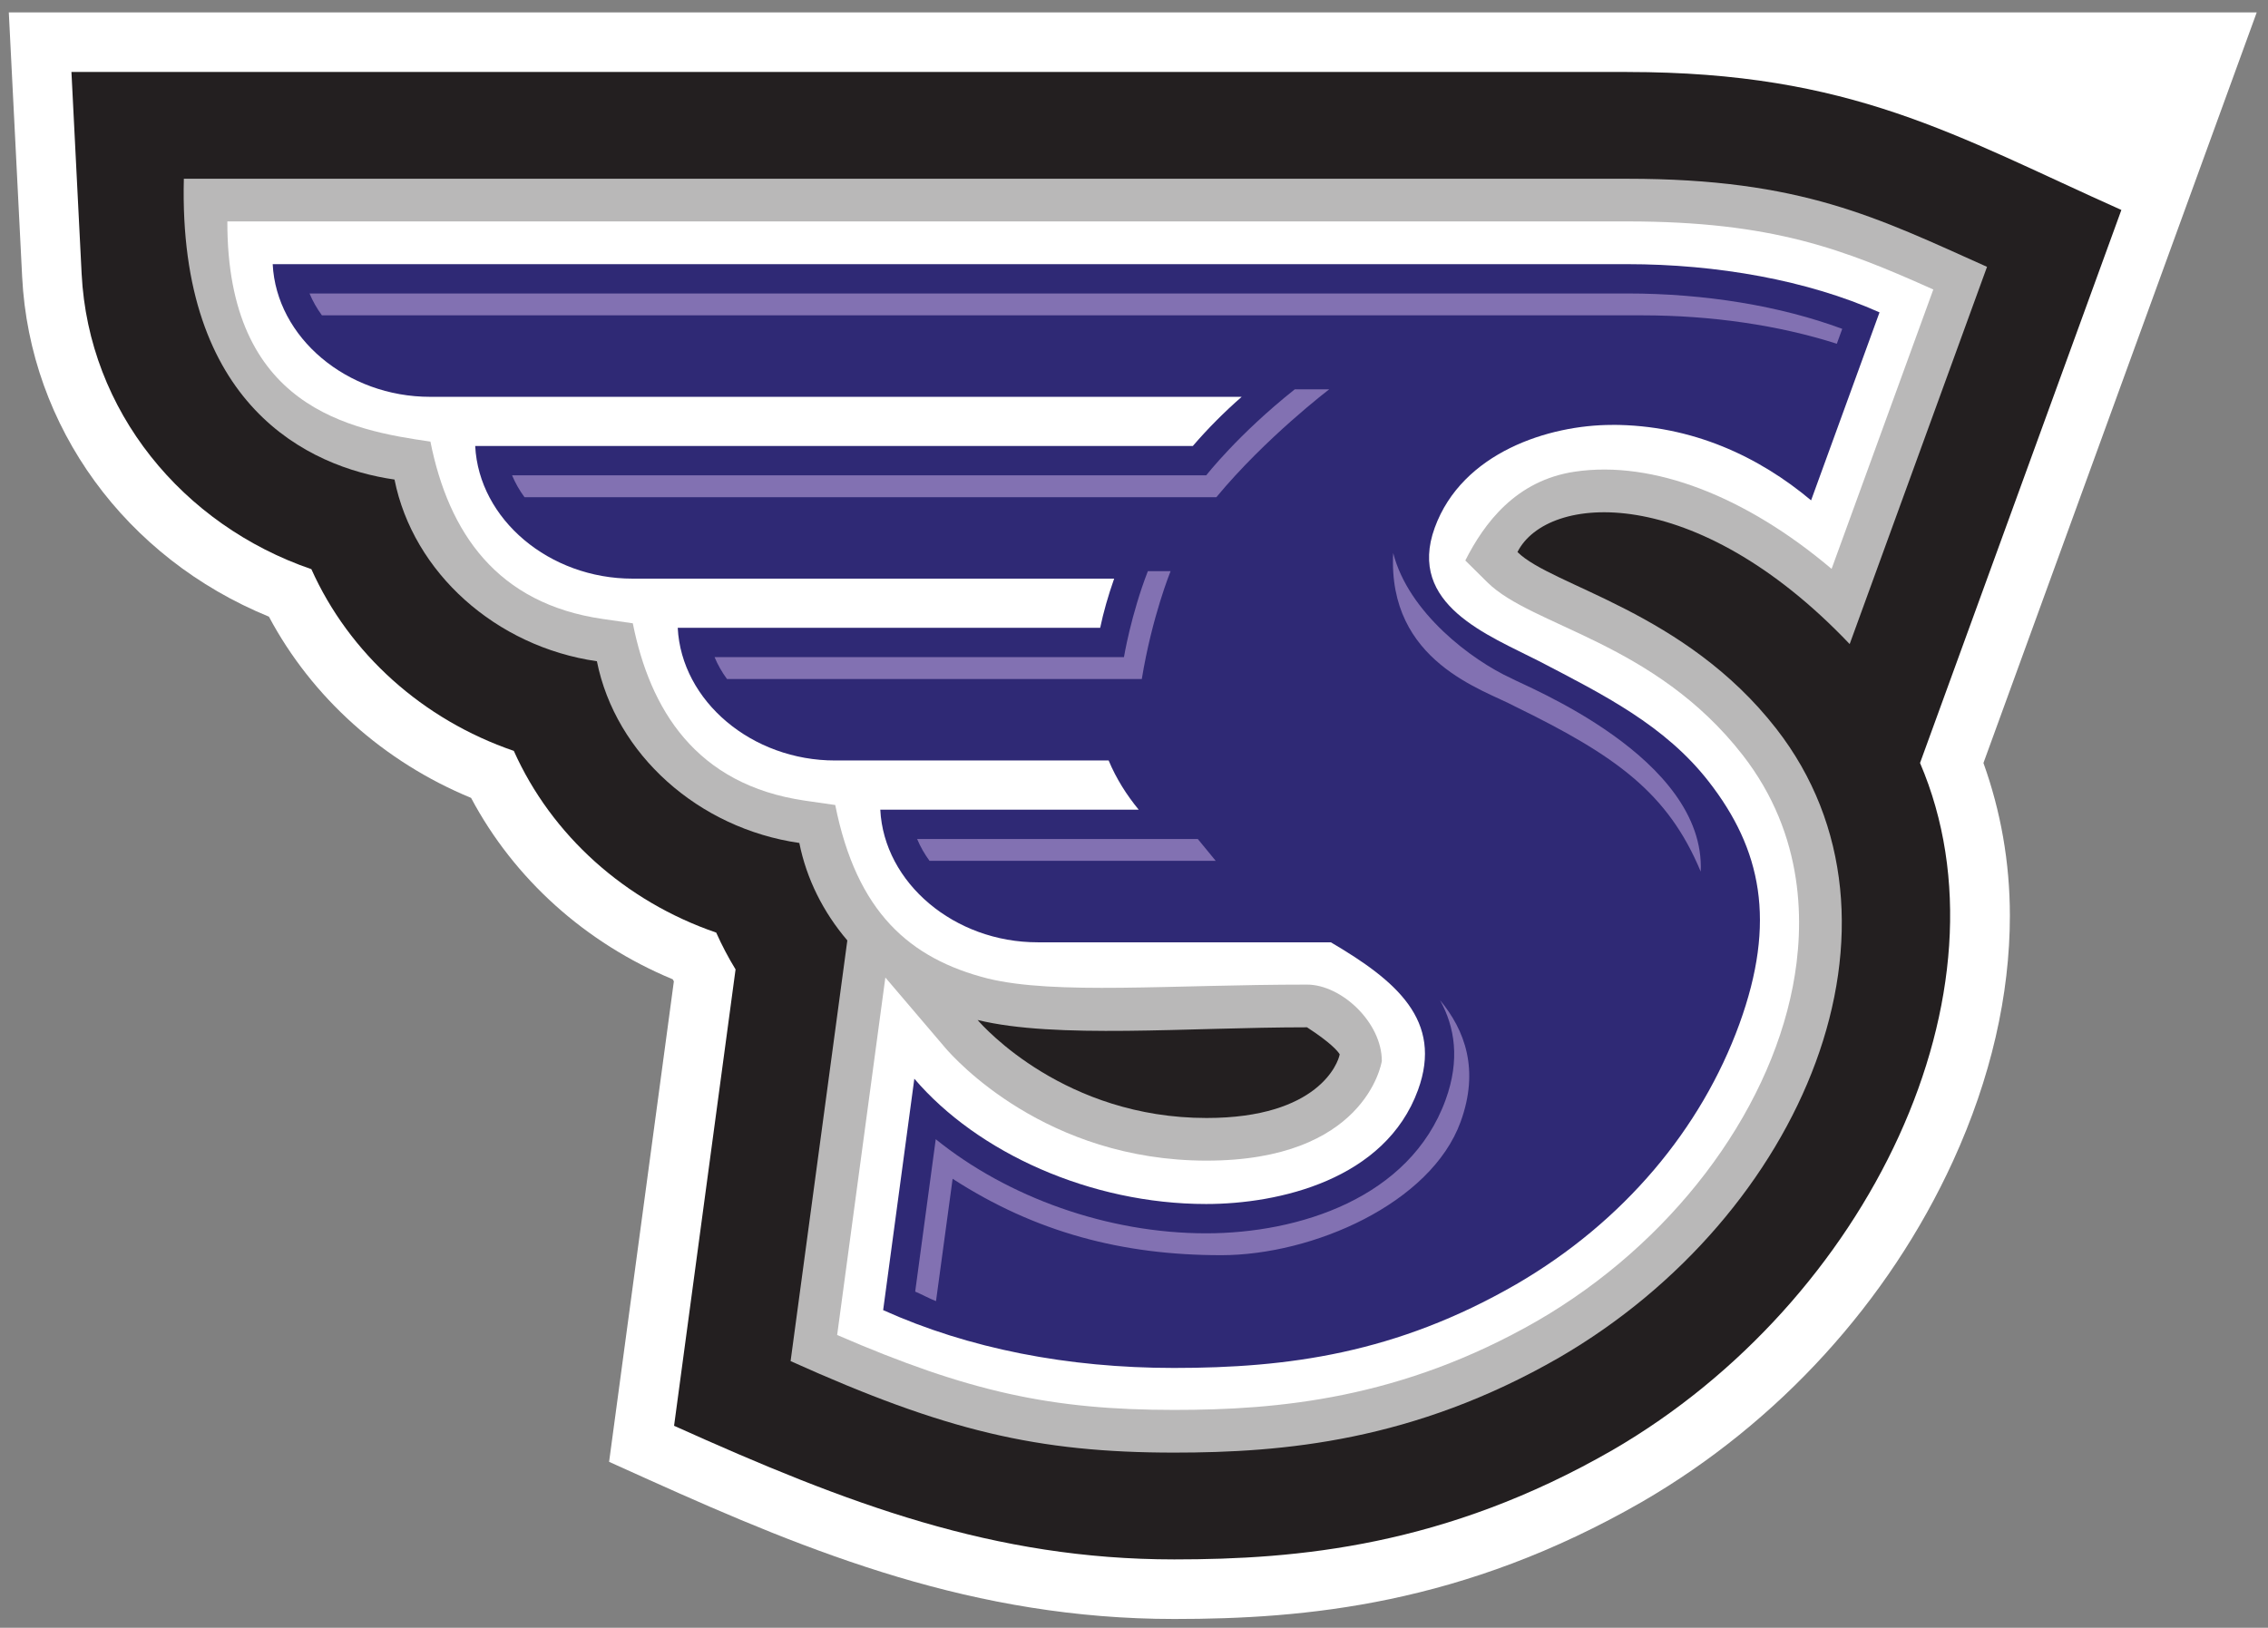
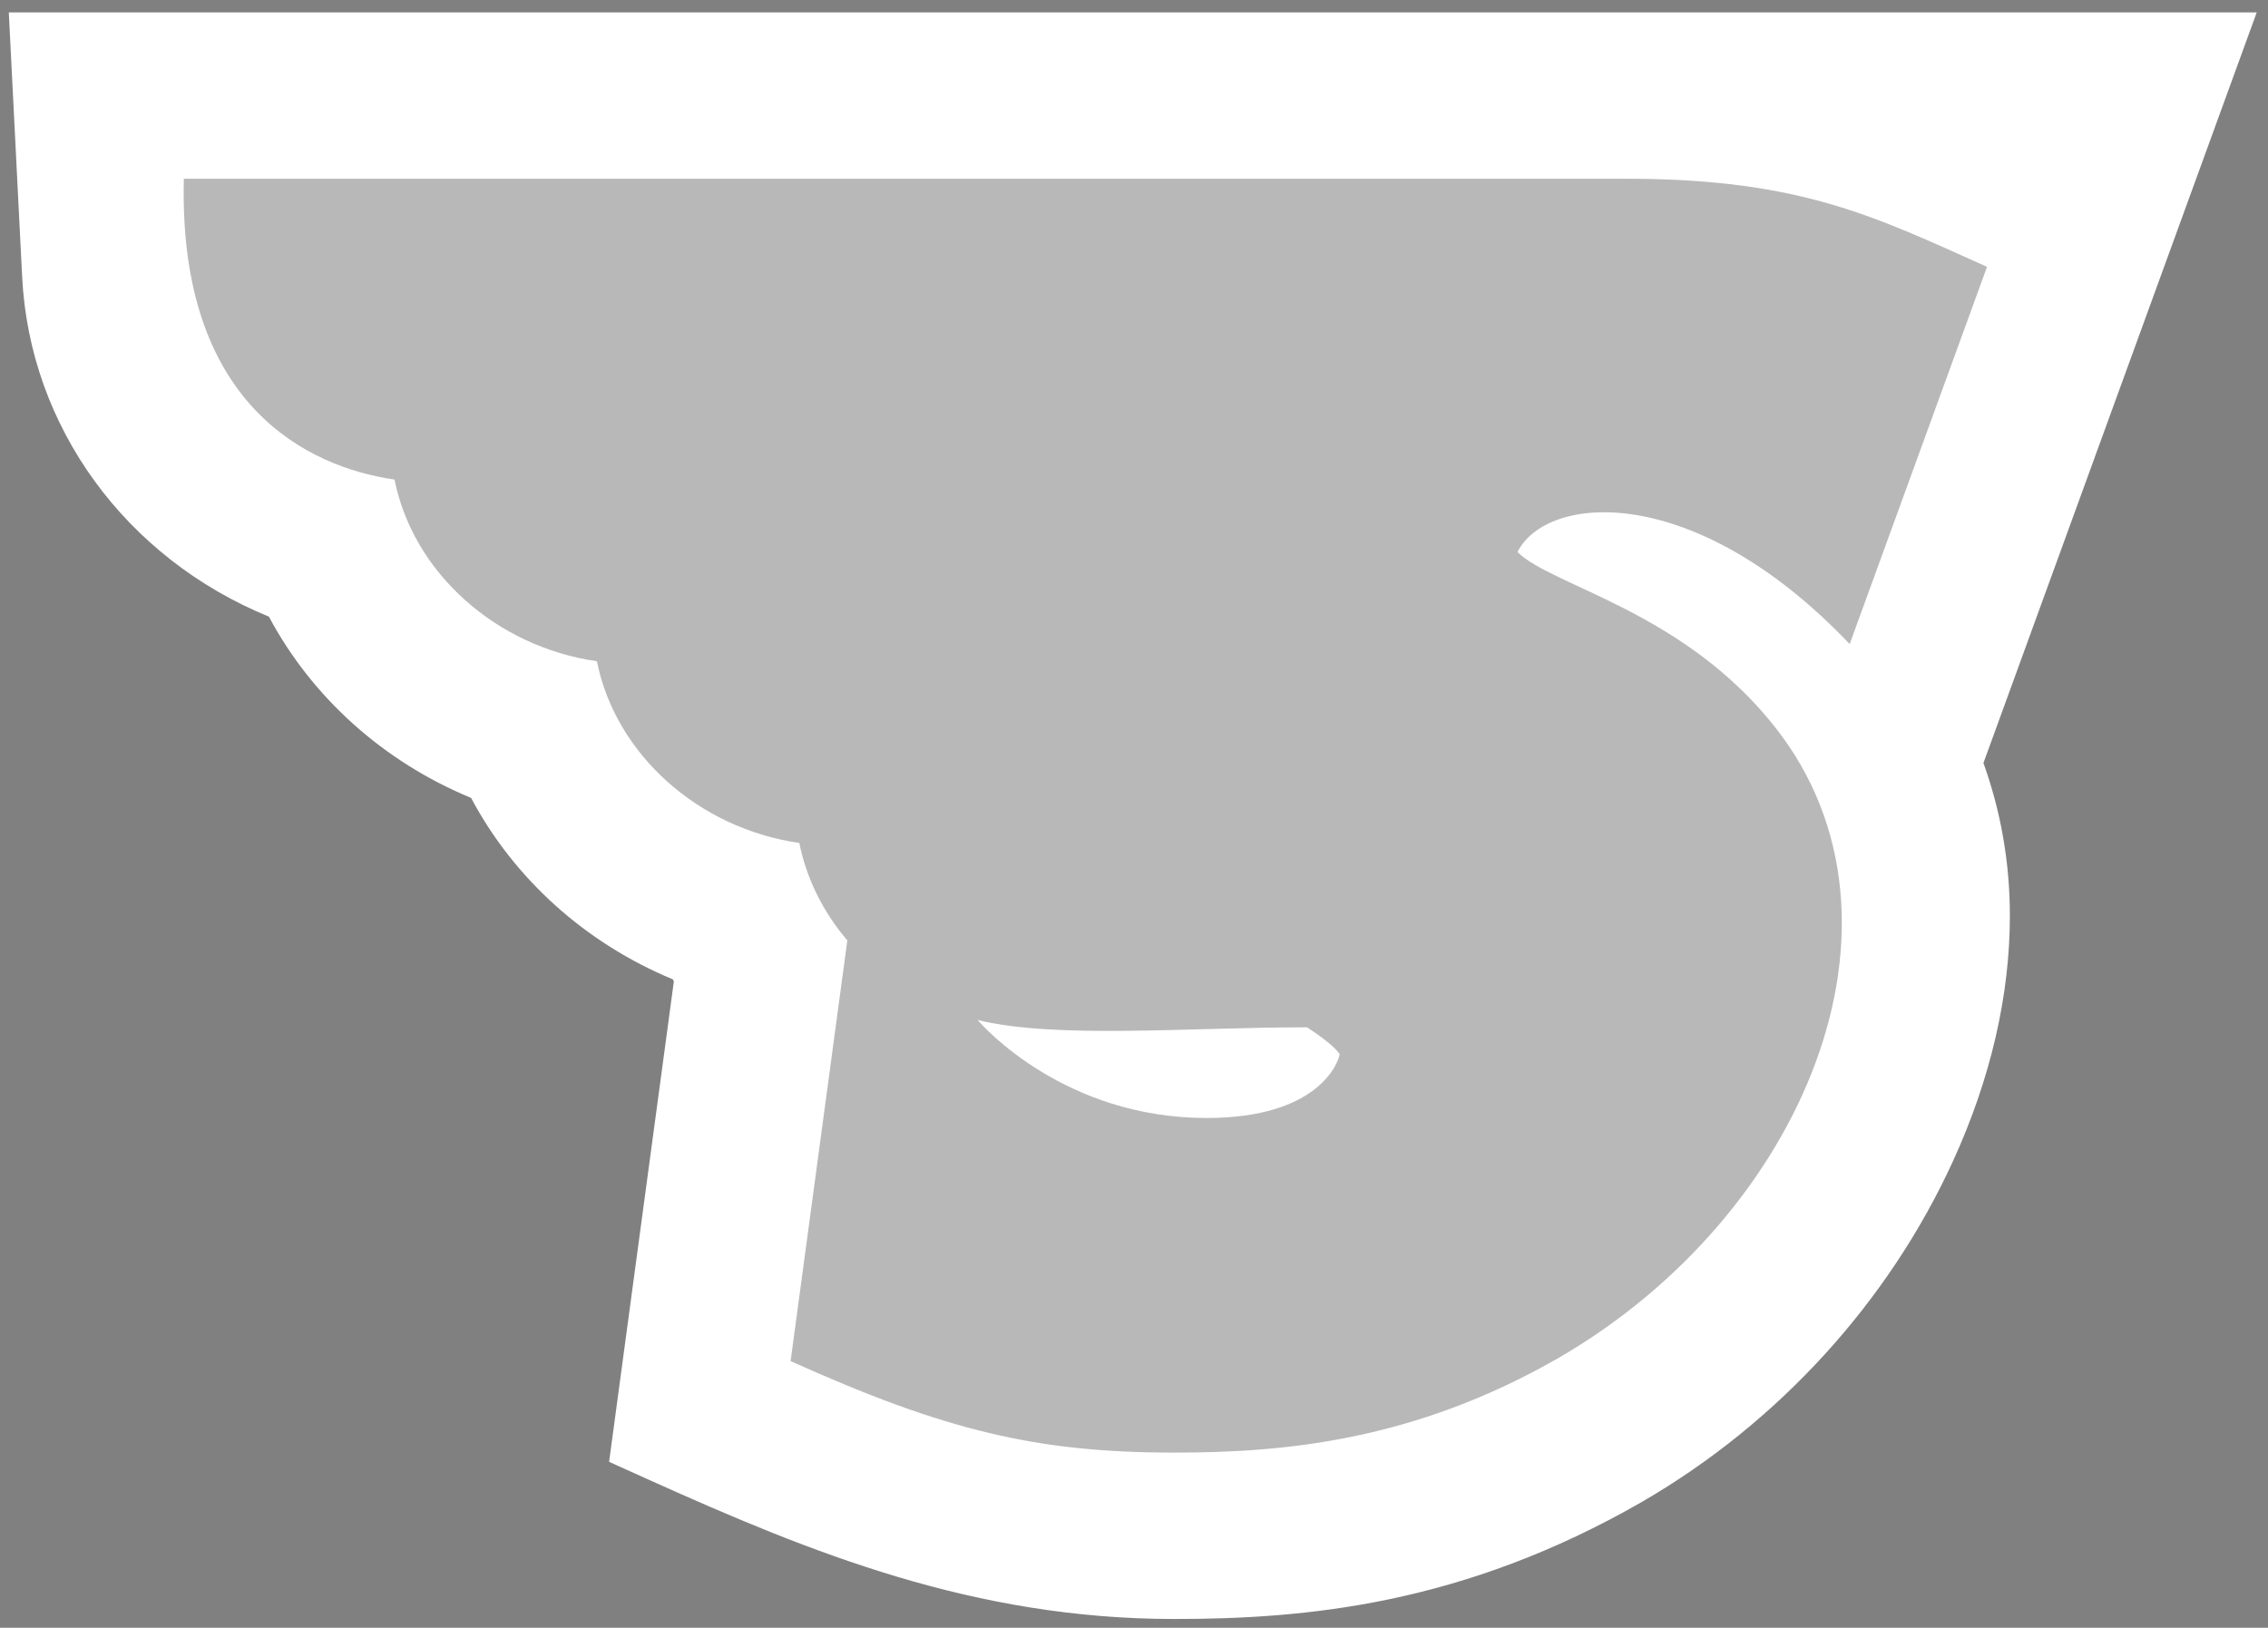
<svg xmlns="http://www.w3.org/2000/svg" xml:space="preserve" viewBox="0 0 385.5 276.75" version="1.1">
  <rect x="0" y="0" width="385.5" height="276.75" fill="#808080" stroke="none" />
  <g transform="matrix(1.25,0,0,-1.25,0,276.75)">
    <g style="" transform="translate(1.194 1.194)">
      <path d="m305.67 218.52h-85.598-220.07l1.816-35.98c1.034-20.44 14.086-38.24 33.555-46.21 5.866-11.01 15.618-19.75 27.49-24.65 5.844-11.01 15.568-19.757 27.417-24.672 0.051-0.095 0.108-0.183 0.157-0.276-0.666-4.942-8.807-65.357-8.807-65.357l5.508-2.482c22.094-9.955 44.184-18.893 71.344-18.893 17.772 0 39.237 1.897 63.666 15.971 18.493 10.733 33.485 27.184 42.239 46.338 5.135 11.236 7.72 22.574 7.72 33.353 0 7.252-1.244 14.222-3.595 20.766l37.16 102.09" fill="#fff" />
-       <path d="m220.07 210.42h-211.55l1.387-27.462c0.943-18.657 13.712-34.156 31.24-40.167 5.141-11.487 15.141-20.47 27.527-24.715 5.138-11.488 15.137-20.469 27.52-24.716 0.774-1.729 1.649-3.399 2.633-5.007l-8.361-62.073c23.697-10.676 43.535-18.176 68.015-18.176 16.702 0 36.836 1.762 59.622 14.887 34.794 20.195 55.044 62.486 41.787 93.441 9.457 25.985 18.498 50.819 27.377 75.216-22.635 10.123-36.625 18.766-67.194 18.766" fill="#231f20" />
      <path d="m162.88 68.144c-19.219 0-30.285 12.328-31.141 13.329 10.606-2.599 28.557-0.995 44.795-0.995 3.213-2.093 4.166-3.219 4.442-3.669-0.184-1.146-2.881-8.665-18.096-8.665zm57.195 127.75h-196.27c-0.774-30.84 16.94-39.226 28.645-40.913 2.531-12.66 13.79-22.736 27.522-24.714 2.533-12.662 13.793-22.737 27.525-24.716 0.983-4.916 3.276-9.443 6.528-13.256l-7.715-57.218c21.064-9.489 33.556-12.446 52.175-12.446 14.782 0 32.555 1.536 52.331 12.926 33.265 19.307 49.941 59.325 29.521 85.541-12.461 15.993-30.461 19.34-35.189 24.024 4.031 7.97 24.144 9.603 45.175-12.518l18.676 51.309c-14.9 6.664-25.189 11.981-48.922 11.981" fill="#b9b8b8" />
-       <path d="m29.721 190.09c-0.067-25.371 16.788-28.388 27.612-29.949 2.48-12.4 9.048-22.053 23.461-24.128l4.06-0.585c2.329-11.632 8.495-21.973 23.467-24.131l4.061-0.585c2.92-14.609 10.139-20.903 20.738-23.597 9.17-2.249 24.912-0.829 43.412-0.829 4.668 0 10.174-5.136 10.174-10.395-0.09-0.553-2.424-13.548-23.828-13.548-21.836 0-34.219 13.796-35.559 15.371 0 0-4.691 5.507-8.123 9.535-0.904-6.719-5.638-41.83-6.554-48.622 17.927-7.758 29.175-10.19 45.839-10.19 14.014 0 30.844 1.443 49.434 12.15 17.969 10.43 31.262 27.847 34.676 45.448 1.607 8.3 1.73 20.501-6.836 31.497-11.973 15.365-28.613 17.44-34.695 23.468l-3.002 2.972c2.543 5.028 6.855 10.9 14.914 12.084 10.613 1.56 23.224-3.356 34.892-13.226 3.727 10.243 11.367 31.233 13.832 38-12.136 5.432-21.789 9.26-41.623 9.26h-190.35" fill="#fff" />
-       <path d="m218 162.42c10.928 0 20.047-4.37 27.076-10.269l9.305 25.57c-9.77 4.366-22.088 6.556-34.324 6.556h-184.17c0.5-9.982 10.093-18.059 21.421-18.045h110.34c-2.379-2.08-4.608-4.322-6.645-6.689h-97.579c0.504-9.982 10.094-18.055 21.419-18.041h65.465c-0.83-2.354-1.457-4.579-1.901-6.689h-57.443c0.504-9.981 10.096-18.063 21.424-18.044h37.17c1.035-2.467 2.429-4.674 4.086-6.689h-35.137c0.5-9.979 10.094-18.057 21.42-18.042h39.847c8.897-5.225 15.293-10.636 11.854-20.082-4.455-12.238-18.975-15.513-28.809-15.513-15.732 0-31.105 6.992-39.683 17.042l-4.24-31.475c11.64-5.242 25.107-7.865 39.527-7.865 15.516 0 30.217 1.965 46.527 11.363 14.684 8.522 25.196 21.195 30.369 35.4 5.086 13.981 2.983 23.819-4.164 32.996-5.957 7.648-14.279 11.798-23.095 16.389-6.813 3.497-17.977 7.649-14.159 18.139 3.739 10.266 15.579 13.979 24.098 13.979" fill="#2f2975" />
-       <path d="m51.119 48.387c0.54 1.31 1.257 2.554 2.109 3.719h224.39c11.86 0 23.312 1.698 33.102 4.83 0.335-0.919 0.647-1.777 0.92-2.533-10.498-3.894-23.291-6.016-36.58-6.016h-223.95zm167.46 16.302c-9.611 7.635-15.043 14.617-15.043 14.617h-117.99c0.542 1.31 1.259 2.553 2.111 3.717h117.6c8.367-10.108 19.178-18.334 19.178-18.334h-5.848zm16.734 27.83c-0.963 18.559 15.43 23.219 20.725 26.09 17.161 8.374 25.97 14.687 31.549 28.074 0.843-19.426-29.885-31.534-32.25-32.889-6.634-3.044-17.418-11.103-20.023-21.275zm-41.701 3.082c-2.889 7.471-4.061 14.615-4.061 14.615h-69.586c0.544 1.311 1.257 2.556 2.109 3.719h70.51c1.746-10.642 4.893-18.334 4.893-18.334h-3.865zm-39.217 45.535c0.541 1.309 1.257 2.552 2.109 3.715h48.645l-3.049-3.715h-47.705zm88.881 27.408c2.502 4.531 3.435 10.112 0.938 16.965-6.079 16.714-25.007 22.67-40.693 22.67-16.765 0-33.756-6.125-45.961-16-1.291 9.578-2.884 21.389-3.494 25.91 0.953 0.389 2.565 1.261 3.539 1.617 0.745-5.539 1.733-12.718 2.824-20.801 14.106 9.13 28.885 12.992 45.65 12.992 15.586 0 35.642-8.793 40.693-22.672 3.228-8.86 0.73-15.604-3.496-20.682z" transform="matrix(.8 0 0 -.8 0 219)" fill="#8271b2" />
    </g>
  </g>
</svg>